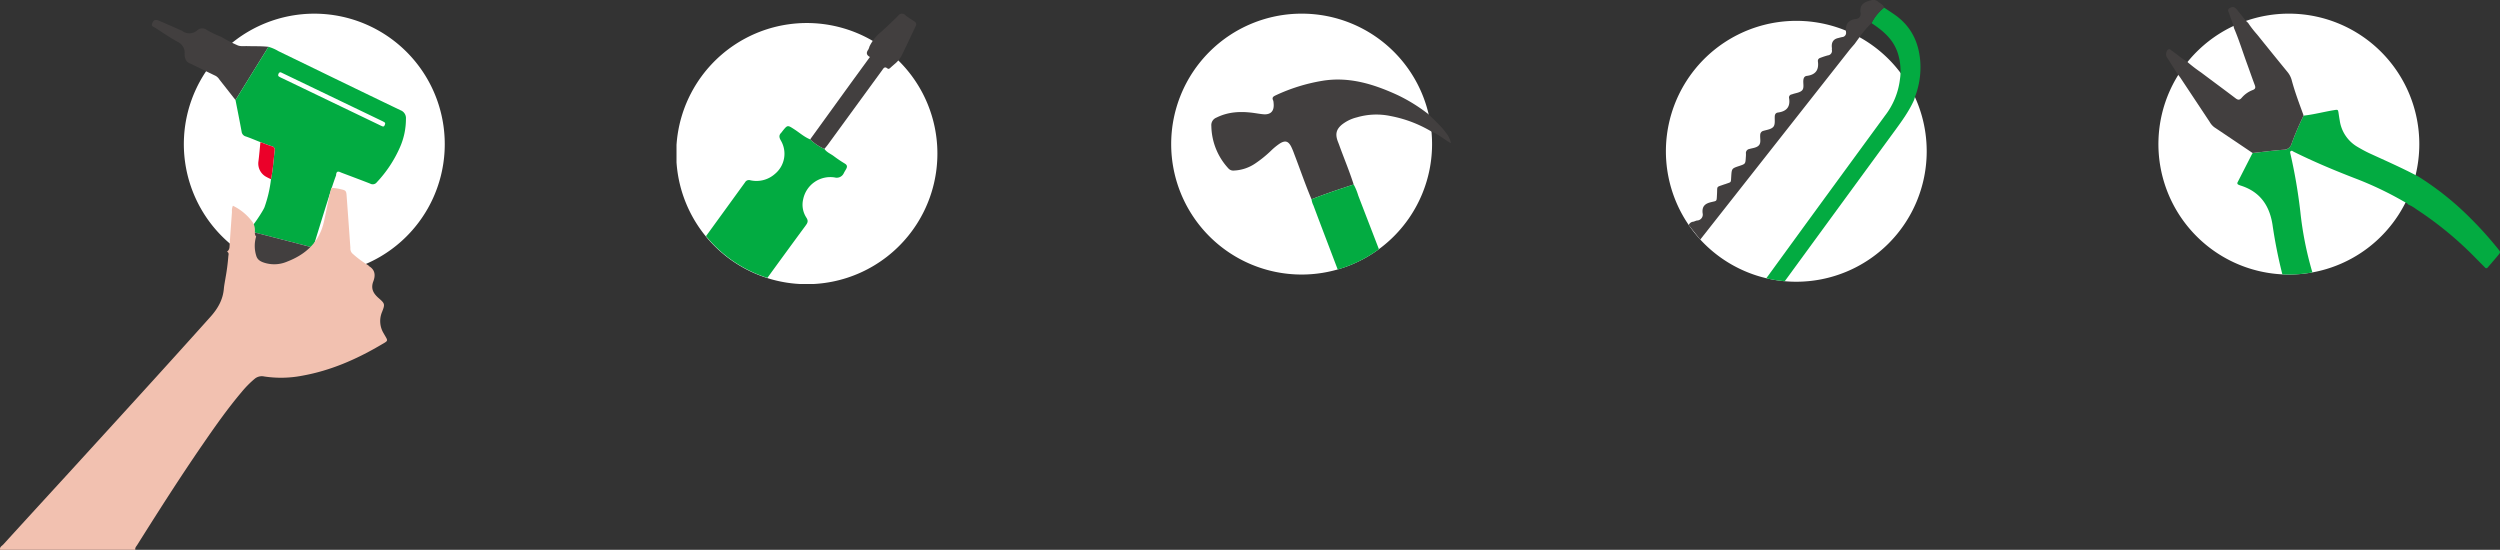
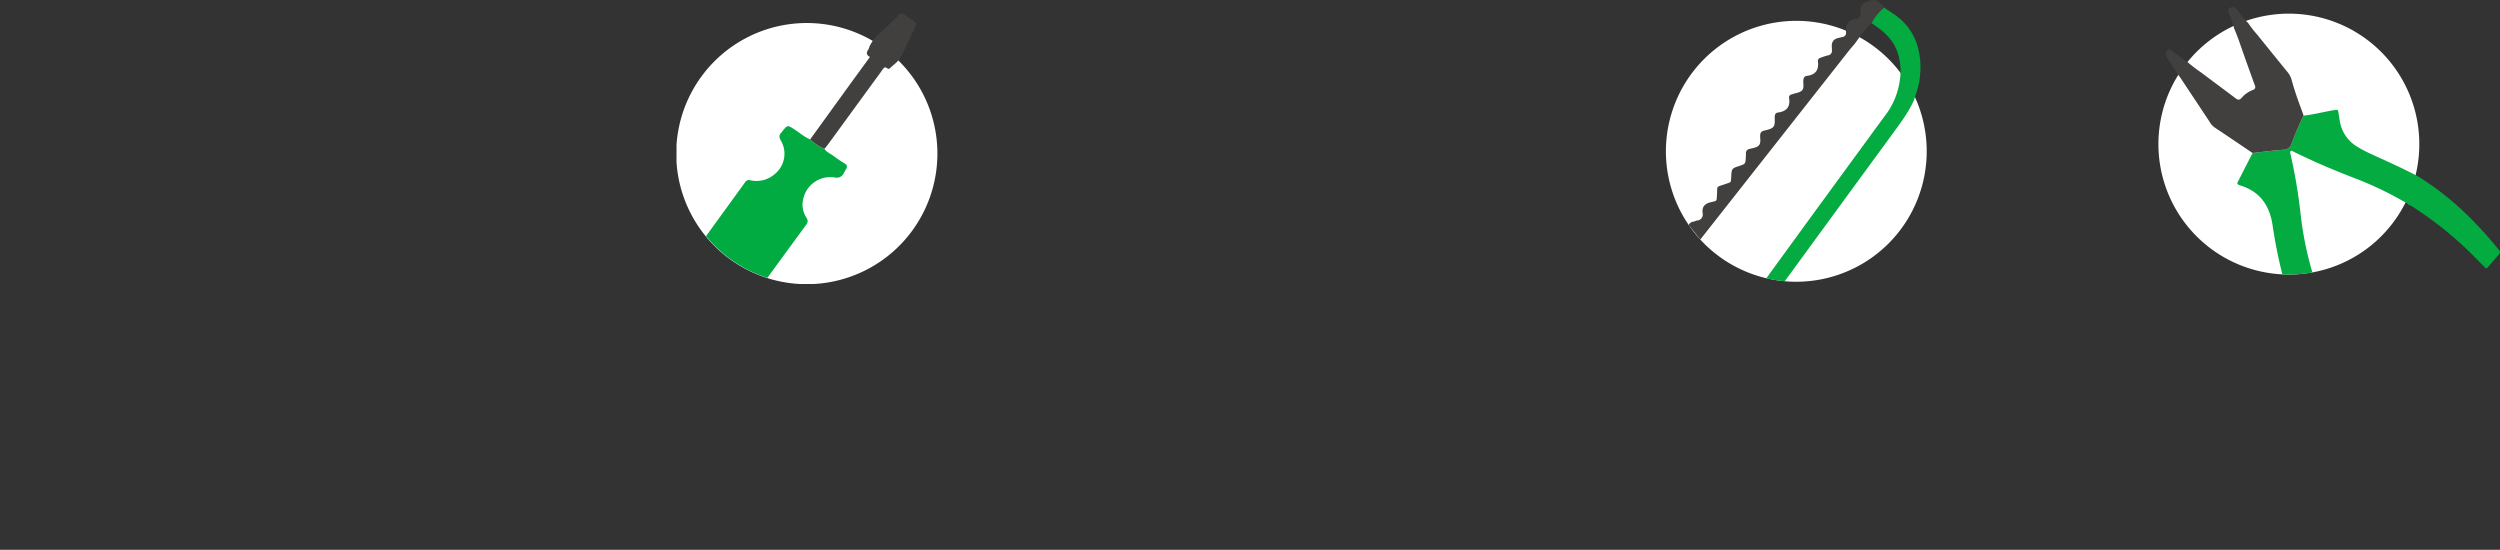
<svg xmlns="http://www.w3.org/2000/svg" width="927.86" height="204.057" viewBox="0 0 927.86 204.057">
  <rect x="0" y="0" width="927.86" height="204.057" fill="#333333" stroke="none" />
  <defs>
    <clipPath id="a">
      <rect width="927.86" height="204.057" fill="none" />
    </clipPath>
    <clipPath id="b">
-       <rect width="165.085" height="198.989" fill="none" />
-     </clipPath>
+       </clipPath>
    <clipPath id="c">
      <rect width="96.825" height="100.332" fill="none" />
    </clipPath>
    <clipPath id="d">
-       <rect width="103.853" height="96.825" fill="none" />
-     </clipPath>
+       </clipPath>
    <clipPath id="e">
      <rect width="96.825" height="104.563" fill="none" />
    </clipPath>
    <clipPath id="f">
      <rect width="126.775" height="99.278" fill="none" />
    </clipPath>
  </defs>
  <g clip-path="url(#a)">
    <g transform="translate(-663.14 -473)">
      <g transform="translate(663.14 473)">
        <g transform="translate(-663.14 -473)">
          <g transform="translate(663.14 478.068)">
            <g clip-path="url(#b)">
              <path d="M202.854,69.368a48.419,48.419,0,1,1-22.7-64.592,48.421,48.421,0,0,1,22.7,64.592" transform="translate(-42.546 0)" fill="#fff" />
              <path d="M122.559,33.511q-2.98-3.789-5.959-7.581a4.115,4.115,0,0,0-1.373-1.367c-3.111-1.492-6.208-3.013-9.31-4.524-1.792-.594-2.28-2.041-2.243-3.8a4.455,4.455,0,0,0-2.636-4.347C98.21,10.325,95.52,8.49,92.8,6.714,92.234,6.342,91.127,6.2,91.66,5c.566-1.275,1.2-1.5,2.587-.9,2.7,1.164,5.393,2.36,8.087,3.542a2.788,2.788,0,0,1,.393.176,4.392,4.392,0,0,0,5.7-.242,2.73,2.73,0,0,1,3.383-.133,35.552,35.552,0,0,0,5.434,2.6,50.172,50.172,0,0,0,5.874,3.064c1.175.6,2.515.35,3.787.389,2.626.079,5.259-.03,7.876.264L122.559,33.511" transform="translate(-35.147 -1.451)" fill="#423f3f" />
              <path d="M202.9,57.358a25.949,25.949,0,0,0,2.261-10.642,3.1,3.1,0,0,0-2-3.191c-15.128-7.25-30.205-14.613-45.3-21.926a15.3,15.3,0,0,0-3.727-1.625q-6.112,9.876-12.224,19.757c.762,3.908,1.549,7.811,2.267,11.728a2.1,2.1,0,0,0,1.6,1.8c1.815.63,3.586,1.4,5.377,2.1,1.413.516,2.811,1.08,4.243,1.531a1.278,1.278,0,0,1,1.034,1.6c-.391,3.549-.634,7.117-1.35,10.624A46.65,46.65,0,0,1,152.671,79.5c-.5,1.359-4.807,7.975-6.211,8.726l24.166,6.248-.175.82c1.59-5.032,7.258-23.816,8.782-27.587.041-1.091.37-1.765,1.577-1.194.325.153.666.27,1,.4,3.361,1.275,6.729,2.524,10.076,3.837a1.906,1.906,0,0,0,2.47-.505A45.619,45.619,0,0,0,202.9,57.358m-6.394-7.839a13.109,13.109,0,0,1-1.375-.627q-17.895-8.6-35.789-17.208A9.668,9.668,0,0,1,158,30.991c-.346-.238-.279-.641-.118-1a.734.734,0,0,1,.867-.538l.928.445,36.571,17.578a8.251,8.251,0,0,1,.948.517c.4.264.239.647.112.989-.138.371-.383.679-.8.538" transform="translate(-54.501 -7.671)" fill="#02ab41" />
              <path d="M156.428,77.426c1.412.516,2.81,1.08,4.241,1.531a1.278,1.278,0,0,1,1.034,1.6c-.39,3.549-.634,7.116-1.35,10.622-.51-.25-1.037-.47-1.529-.755a5.609,5.609,0,0,1-3.12-5.957c.29-2.342.486-4.7.724-7.044" transform="translate(-59.775 -29.735)" fill="#eb0029" />
-               <path d="M167.645,147a48.656,48.656,0,0,1-27.924-10.82l5.9-5.4,24.166,6.248-.175.82,0,.011Z" transform="translate(-53.659 -50.225)" fill="#423f3f" />
-               <path d="M136.8,133.78c.03.068.04.17.092.2,2.354,1.38,2.522,3.434,1.662,5.7-.993,2.62-.046,4.424,1.957,6.177,2.364,2.068,2.414,2.264,1.313,5.1a8.715,8.715,0,0,0,.568,8c1.709,3.069,2.027,2.511-1.3,4.457-9,5.271-18.475,9.384-28.812,11.247a41.485,41.485,0,0,1-14.254.3,4.157,4.157,0,0,0-3.54.9,37.359,37.359,0,0,0-4.859,4.937c-5.2,6.162-9.832,12.753-14.4,19.388-8.415,12.223-16.395,24.729-24.285,37.293-.344.548-.894,1.042-.71,1.807H.042c-.249-1.034.679-1.412,1.182-1.964Q13.19,224.194,25.208,211.1C42.887,191.725,60.6,172.382,78.1,152.837c2.75-3.072,4.609-6.3,4.978-10.4.126-1.4.423-2.79.642-4.184a77.343,77.343,0,0,0,1.019-7.865c.055-.605.368-1.353-.5-1.721A2.25,2.25,0,0,0,85.176,127c.272-4.371.6-8.74.916-13.108a4.621,4.621,0,0,1,.349-2.291,19.639,19.639,0,0,1,7.321,6.108,5.248,5.248,0,0,1,.846,2.962c.023.792-.2,1.658.458,2.335a12.233,12.233,0,0,0,.086,7.3c.5,1.519,1.8,2.108,3.151,2.511a12.138,12.138,0,0,0,8.239-.469c6.909-2.662,11.874-7.155,13.629-14.59,1-4.253,1.659-8.582,2.806-12.8a19.22,19.22,0,0,1,3.739.568c1.565.342,1.8.605,1.921,2.227q.718,9.752,1.406,19.507a2.569,2.569,0,0,0,.712,2.033,37.065,37.065,0,0,0,6.048,4.487" transform="translate(0 -40.309)" fill="#f2c1b0" />
+               <path d="M167.645,147a48.656,48.656,0,0,1-27.924-10.82Z" transform="translate(-53.659 -50.225)" fill="#423f3f" />
            </g>
          </g>
          <g transform="translate(914.225 478.068)">
            <g clip-path="url(#c)">
              <path d="M96.825,54.107A48.465,48.465,0,1,1,82.308,19.54,48.411,48.411,0,0,1,96.825,54.107" transform="translate(0 -2.187)" fill="#fff" />
              <path d="M69.723,83.811c-.262.442-.527.885-.773,1.338a2.885,2.885,0,0,1-3.412,1.686,10.27,10.27,0,0,0-11.7,8.071,8.756,8.756,0,0,0,1.179,6.836c.791,1.212.491,1.905-.231,2.885q-7.148,9.712-14.237,19.477a48.439,48.439,0,0,1-22.78-15.488q7.251-9.978,14.49-19.968a1.66,1.66,0,0,1,1.979-.764,10.319,10.319,0,0,0,9.077-2.333A9.694,9.694,0,0,0,45.535,73.1c-.677-1.183-.742-1.979.184-2.891a6.329,6.329,0,0,0,.4-.525c1.916-2.391,1.892-2.351,4.456-.69,1.937,1.253,3.682,2.842,5.847,3.709a17.608,17.608,0,0,0,5.287,3.528c.854,1.266,2.248,1.779,3.4,2.629a47.724,47.724,0,0,0,4.137,2.8c1.029.6.993,1.271.473,2.152" transform="translate(-6.823 -26.041)" fill="#02ab41" />
              <path d="M85.816,50.188a17.64,17.64,0,0,1-5.289-3.528Q86.979,37.74,93.433,28.82c3.058-4.218,6.132-8.424,9.276-12.741-1.271-.677-1.466-1.551-.644-2.679a5.171,5.171,0,0,0,.48-1.228,15.921,15.921,0,0,1,4.35-5.434c2.157-1.961,4.293-3.95,6.353-6.02a1.636,1.636,0,0,1,2.583-.163c1.074.863,2.257,1.579,3.4,2.342a1.187,1.187,0,0,1,.475,1.7C117.9,8.4,116.135,12.231,114.264,16a12.133,12.133,0,0,1-1.8,2.187c-.657.573-1.321,1.136-1.966,1.722-.383.348-.787.828-1.294.417-1.09-.883-1.495.03-2,.727q-3.317,4.538-6.63,9.08Q93.813,39.4,87.06,48.662c-.387.53-.828,1.018-1.244,1.526" transform="translate(-30.926 0)" fill="#423f3f" />
            </g>
          </g>
          <g transform="translate(1097.818 478.068)">
            <g clip-path="url(#d)">
              <path d="M96.825,48.412A48.412,48.412,0,1,1,48.412,0,48.335,48.335,0,0,1,96.825,48.412" transform="translate(0)" fill="#fff" />
-               <path d="M61.38,84.148c-2.33-5.528-4.263-11.218-6.421-16.817a27.33,27.33,0,0,0-1.1-2.671c-1.089-2.129-2.224-2.452-4.2-1.25a23.022,23.022,0,0,0-3.377,2.767,43.283,43.283,0,0,1-5.774,4.662,15.209,15.209,0,0,1-7.89,2.637,2.431,2.431,0,0,1-2.109-.811A23.743,23.743,0,0,1,24.2,56.925a2.976,2.976,0,0,1,1.861-3.083c4.316-2.163,8.83-2.387,13.461-1.8,1.282.163,2.554.407,3.839.535,2.939.292,4.3-1.207,3.93-4.264a2.728,2.728,0,0,0-.158-.875c-.514-1.038.042-1.447.858-1.832A66.152,66.152,0,0,1,65.228,40.2c9.924-1.683,19.04,1.121,27.958,5.2a61.421,61.421,0,0,1,11.784,7.325c2.1,2.211,4.469,4.155,6.259,6.68a8.931,8.931,0,0,1,1.916,3.928c-2.62-1.4-4.634-3.332-7.17-4.283a46.484,46.484,0,0,0-15.226-5.8,25.65,25.65,0,0,0-12.546.488,14.538,14.538,0,0,0-5.6,2.735c-2,1.7-2.442,3.417-1.559,5.933.172.489.379.965.554,1.452,1.772,4.946,3.836,9.776,5.424,14.8-5.252,1.723-10.5,3.451-15.648,5.5" transform="translate(-9.294 -15.247)" fill="#423f3f" />
              <path d="M109.571,126.944a48.208,48.208,0,0,1-15.295,7.533c-2.878-7.6-6.82-17.874-8.987-23.722a7.421,7.421,0,0,1-.729-2.324c5.146-2.046,10.4-3.776,15.649-5.5a21.216,21.216,0,0,1,1.683,4.075c1.781,4.662,5.159,13.376,7.678,19.937" transform="translate(-32.475 -39.531)" fill="#03ab41" />
            </g>
          </g>
          <g transform="translate(1281.4 473)">
            <g transform="translate(0)" clip-path="url(#e)">
              <path d="M96.825,60.975a48.412,48.412,0,0,1-48.412,48.412q-2.162,0-4.274-.188A48.414,48.414,0,1,1,66.831,16.19a48.045,48.045,0,0,1,5.055,2.434A48.369,48.369,0,0,1,96.825,60.975" transform="translate(0 -4.825)" fill="#fff" />
              <path d="M115.909,37.23c-.068.19-.131.381-.193.574-.119.372-.231.748-.35,1.12-2,4.424-4.856,8.253-7.682,12.114q-20.162,27.535-40.292,55.1a48,48,0,0,1-6.843-1.093q7.184-9.884,14.376-19.764,14.82-20.3,29.661-40.572a27.386,27.386,0,0,0,5.568-13.587,19.274,19.274,0,0,0,.215-2.3,22.093,22.093,0,0,0-.782-6.52c-1.51-5.658-5.513-9.019-10-11.962a17.35,17.35,0,0,1,4.671-5.756c1.387.926,2.8,1.82,4.155,2.788,5.716,4.063,8.645,9.808,9.25,16.888a30.558,30.558,0,0,1-1.752,12.966" transform="translate(-23.254 -1.762)" fill="#03ab41" />
              <path d="M18.081,88.919q27.649-35.133,55.3-70.267c.634-.8,1.325-1.562,1.988-2.342.61-.833,1.209-1.676,1.82-2.51a35.108,35.108,0,0,1,4.447-5.218,17.349,17.349,0,0,1,4.671-5.755c-.271-1.17-1.38-1.435-2.1-2.114A2.812,2.812,0,0,0,81.239.184C78.845.8,77.172,1.739,77.567,4.742A1.882,1.882,0,0,1,75.8,7.062c-2.622.309-3.774,1.784-3.662,4.3.009.172.02.35.04.532a1.546,1.546,0,0,1-1.419,1.862c-.491.094-.973.236-1.459.357-1.958.432-2.609,1.755-2.356,3.709.03.22-.034.448-.018.67a1.67,1.67,0,0,1-1.458,2.053,27.983,27.983,0,0,0-2.666.865c-.7.215-1.158.612-1.051,1.428.443,3.3-1.048,4.937-4.11,5.327-.778.1-1.18.614-1.287,1.513-.159,1.322.39,3-.5,3.884-.843.841-2.353.959-3.57,1.394a1.371,1.371,0,0,1-.2.079,1.138,1.138,0,0,0-1.029,1.409c.533,3.362-1.08,4.9-4.088,5.314-.8.11-1.192.565-1.235,1.491-.062,1.327.246,3-.565,3.877-.8.863-2.32,1.051-3.557,1.414a1.537,1.537,0,0,0-1.273,1.52c-.132,1.309.4,2.885-.487,3.866-.852.945-2.351,1.011-3.579,1.38a1.515,1.515,0,0,0-1.224,1.773,11.631,11.631,0,0,1-.058,1.34c-.144,2.414-.146,2.414-2.43,3.176-2.763.924-2.793.921-2.979,3.887-.159,2.528.092,1.983-2.2,2.842-.134.049-.278.071-.415.121-3.064,1.121-2.49.446-2.667,3.622-.159,2.846.07,2.4-2.254,2.974-2.228.549-3.353,1.569-3.093,4.043a2.205,2.205,0,0,1-2.046,2.757c-.488.065-.948.358-1.437.448a1.959,1.959,0,0,0-1.662,1.271Z" transform="translate(-5.303 0)" fill="#423f3f" />
            </g>
          </g>
          <g transform="translate(1464.225 475.615)">
            <g transform="translate(0)" clip-path="url(#f)">
              <path d="M96.825,52.4A48.626,48.626,0,0,1,95.45,63.9a48.366,48.366,0,0,1-47.038,36.907q-1.207,0-2.4-.059A48.413,48.413,0,1,1,96.825,52.4" transform="translate(0 -1.53)" fill="#fff" />
              <path d="M144.262,116.031c-1.244,1.477-2.508,2.936-3.844,4.489a.58.58,0,0,1-.85.03c-1.387-1.406-2.721-2.766-4.065-4.115a130.328,130.328,0,0,0-21.635-17.691,12.707,12.707,0,0,0-2.66-1.558.617.617,0,0,1-.26-.174,3.414,3.414,0,0,0-.955-.7c-.24-.132-.487-.253-.722-.392A126.656,126.656,0,0,0,91.1,87.3c-7.656-2.96-15.228-6.139-22.608-9.8-.164-.081-.323-.2-.5-.3a.57.57,0,0,0-.825.616v.007a195.636,195.636,0,0,1,3.783,22,126.321,126.321,0,0,0,4.44,22.363.552.552,0,0,1,.02.092,48.544,48.544,0,0,1-8.737.787q-1.207,0-2.4-.058a180.635,180.635,0,0,1-3.66-18.428c-1.159-7.45-4.9-12.379-11.9-14.557a6.7,6.7,0,0,1-.823-.347.578.578,0,0,1-.264-.784c1.842-3.609,3.644-7.134,5.446-10.657a.568.568,0,0,1,.448-.31c3.738-.412,7.472-.907,11.22-1.176a3.027,3.027,0,0,0,2.954-2.261,103.119,103.119,0,0,1,4.319-10.131.579.579,0,0,1,.442-.3c3.68-.433,7.273-1.395,10.926-1.991,1.56-.255,1.551-.286,1.795,1.383.119.812.24,1.626.388,2.43a13.531,13.531,0,0,0,6.533,9.772c1.5.878,3.019,1.728,4.588,2.452,5.7,2.626,11.449,5.143,17.023,8.055q.567.3,1.132.6a.359.359,0,0,1,.041.025,108.248,108.248,0,0,1,18.753,14.931,137.93,137.93,0,0,1,10.622,11.744c1.042,1.3,1.035,1.338-.007,2.575" transform="translate(-18.271 -23.786)" fill="#03ab41" />
              <path d="M55.578,40.061a.573.573,0,0,1-.035.468A102.185,102.185,0,0,0,51.2,50.7a3.025,3.025,0,0,1-2.955,2.261c-3.781.272-7.547.774-11.318,1.189a.578.578,0,0,1-.386-.1C31.86,50.9,27.181,47.73,22.483,44.594a6.465,6.465,0,0,1-1.7-1.979q-5.368-8.088-10.73-16.181c-.4-.6-.858-1.16-1.29-1.739-.009-.013-.018-.026-.027-.039Q7.1,22.066,5.454,19.477c-.236-.372-.5-.725-.707-1.115a2.542,2.542,0,0,1,.573-2.591c.656-.44,1.058.192,1.491.493,1.818,1.269,3.489,2.761,5.411,3.874a.517.517,0,0,1,.1.075A56.86,56.86,0,0,0,17.627,24.3c4.243,3.2,8.531,6.335,12.761,9.553.921.7,1.5.743,2.31-.2A10.088,10.088,0,0,1,36.774,30.8c.992-.379,1.111-.9.75-1.859-1-2.638-1.913-5.31-2.884-7.958-1.6-4.368-2.965-8.832-4.8-13.108a.521.521,0,0,1-.032-.1c-.368-1.813-1.2-3.459-1.715-5.22-.2-.694-.966-1.488.091-2.136,1.132-.692,1.817-.552,2.759.591,1.118,1.356,2.2,2.74,3.318,4.1a7.916,7.916,0,0,0,.723.707.558.558,0,0,1,.1.119A39.432,39.432,0,0,0,38.4,10.2q5.562,6.931,11.188,13.807a8.054,8.054,0,0,1,1.634,3.08c1.173,4.424,2.8,8.684,4.36,12.97" transform="translate(-1.767 0)" fill="#423f3f" />
            </g>
          </g>
        </g>
      </g>
    </g>
  </g>
</svg>